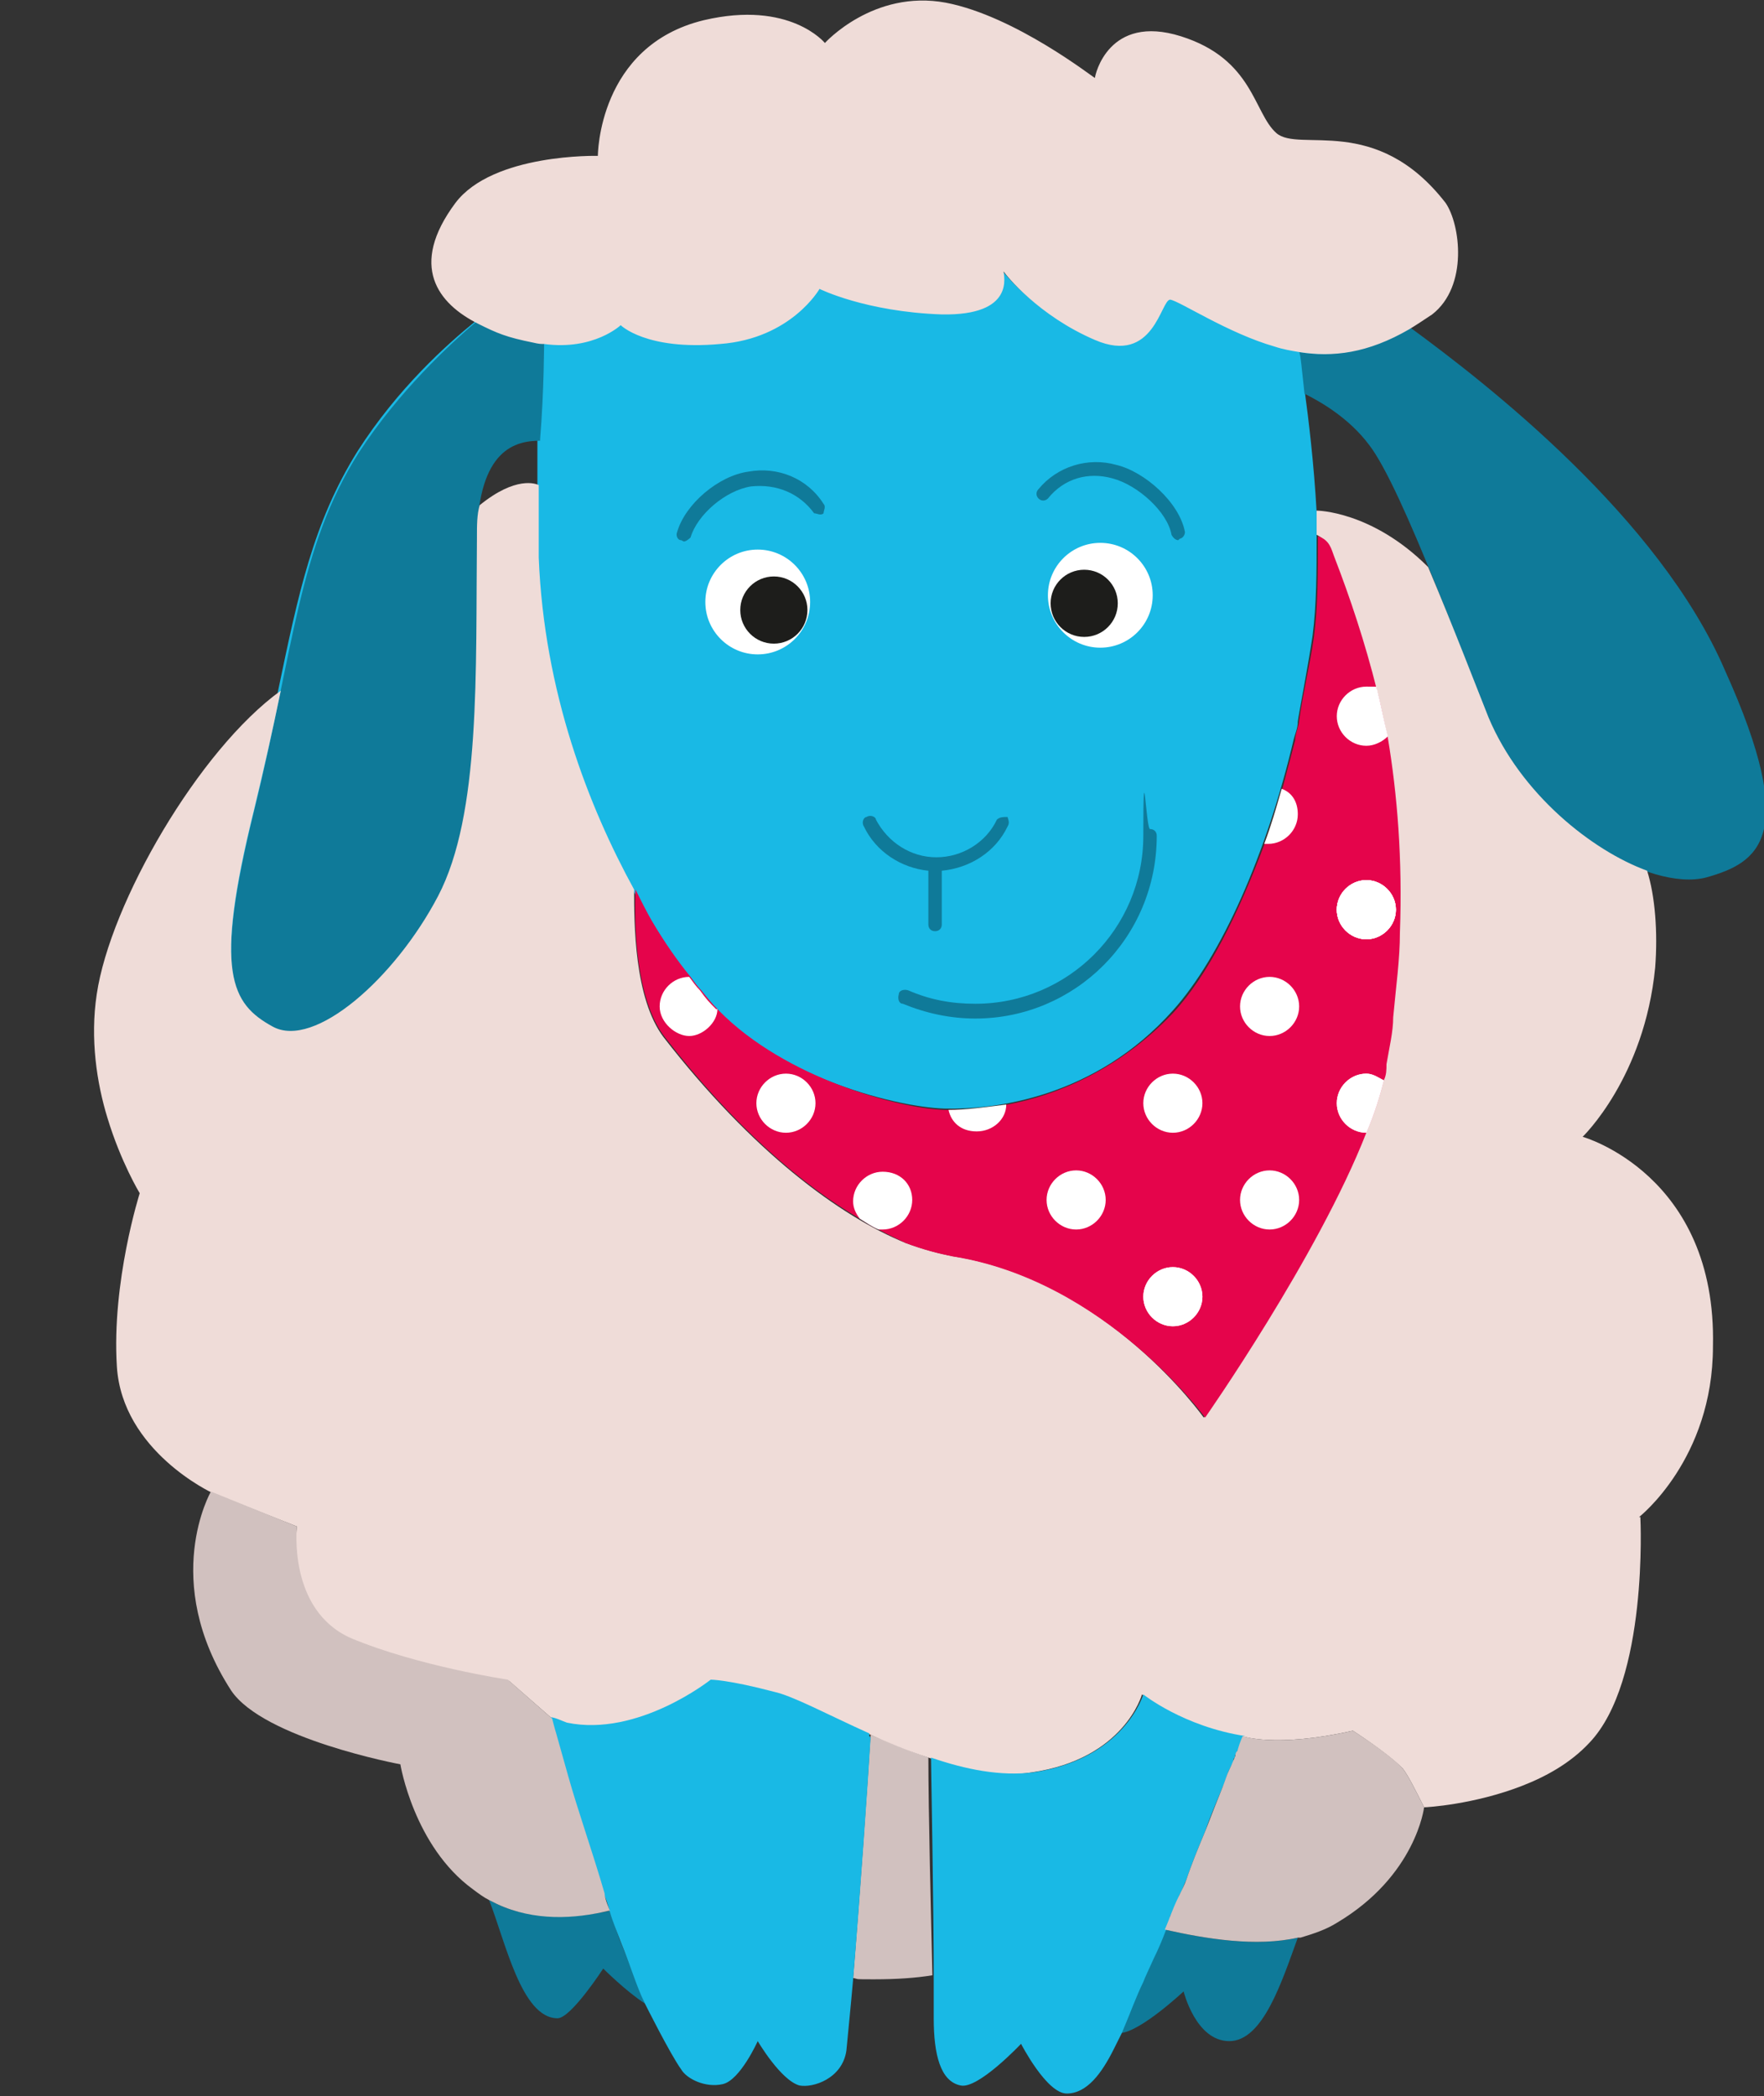
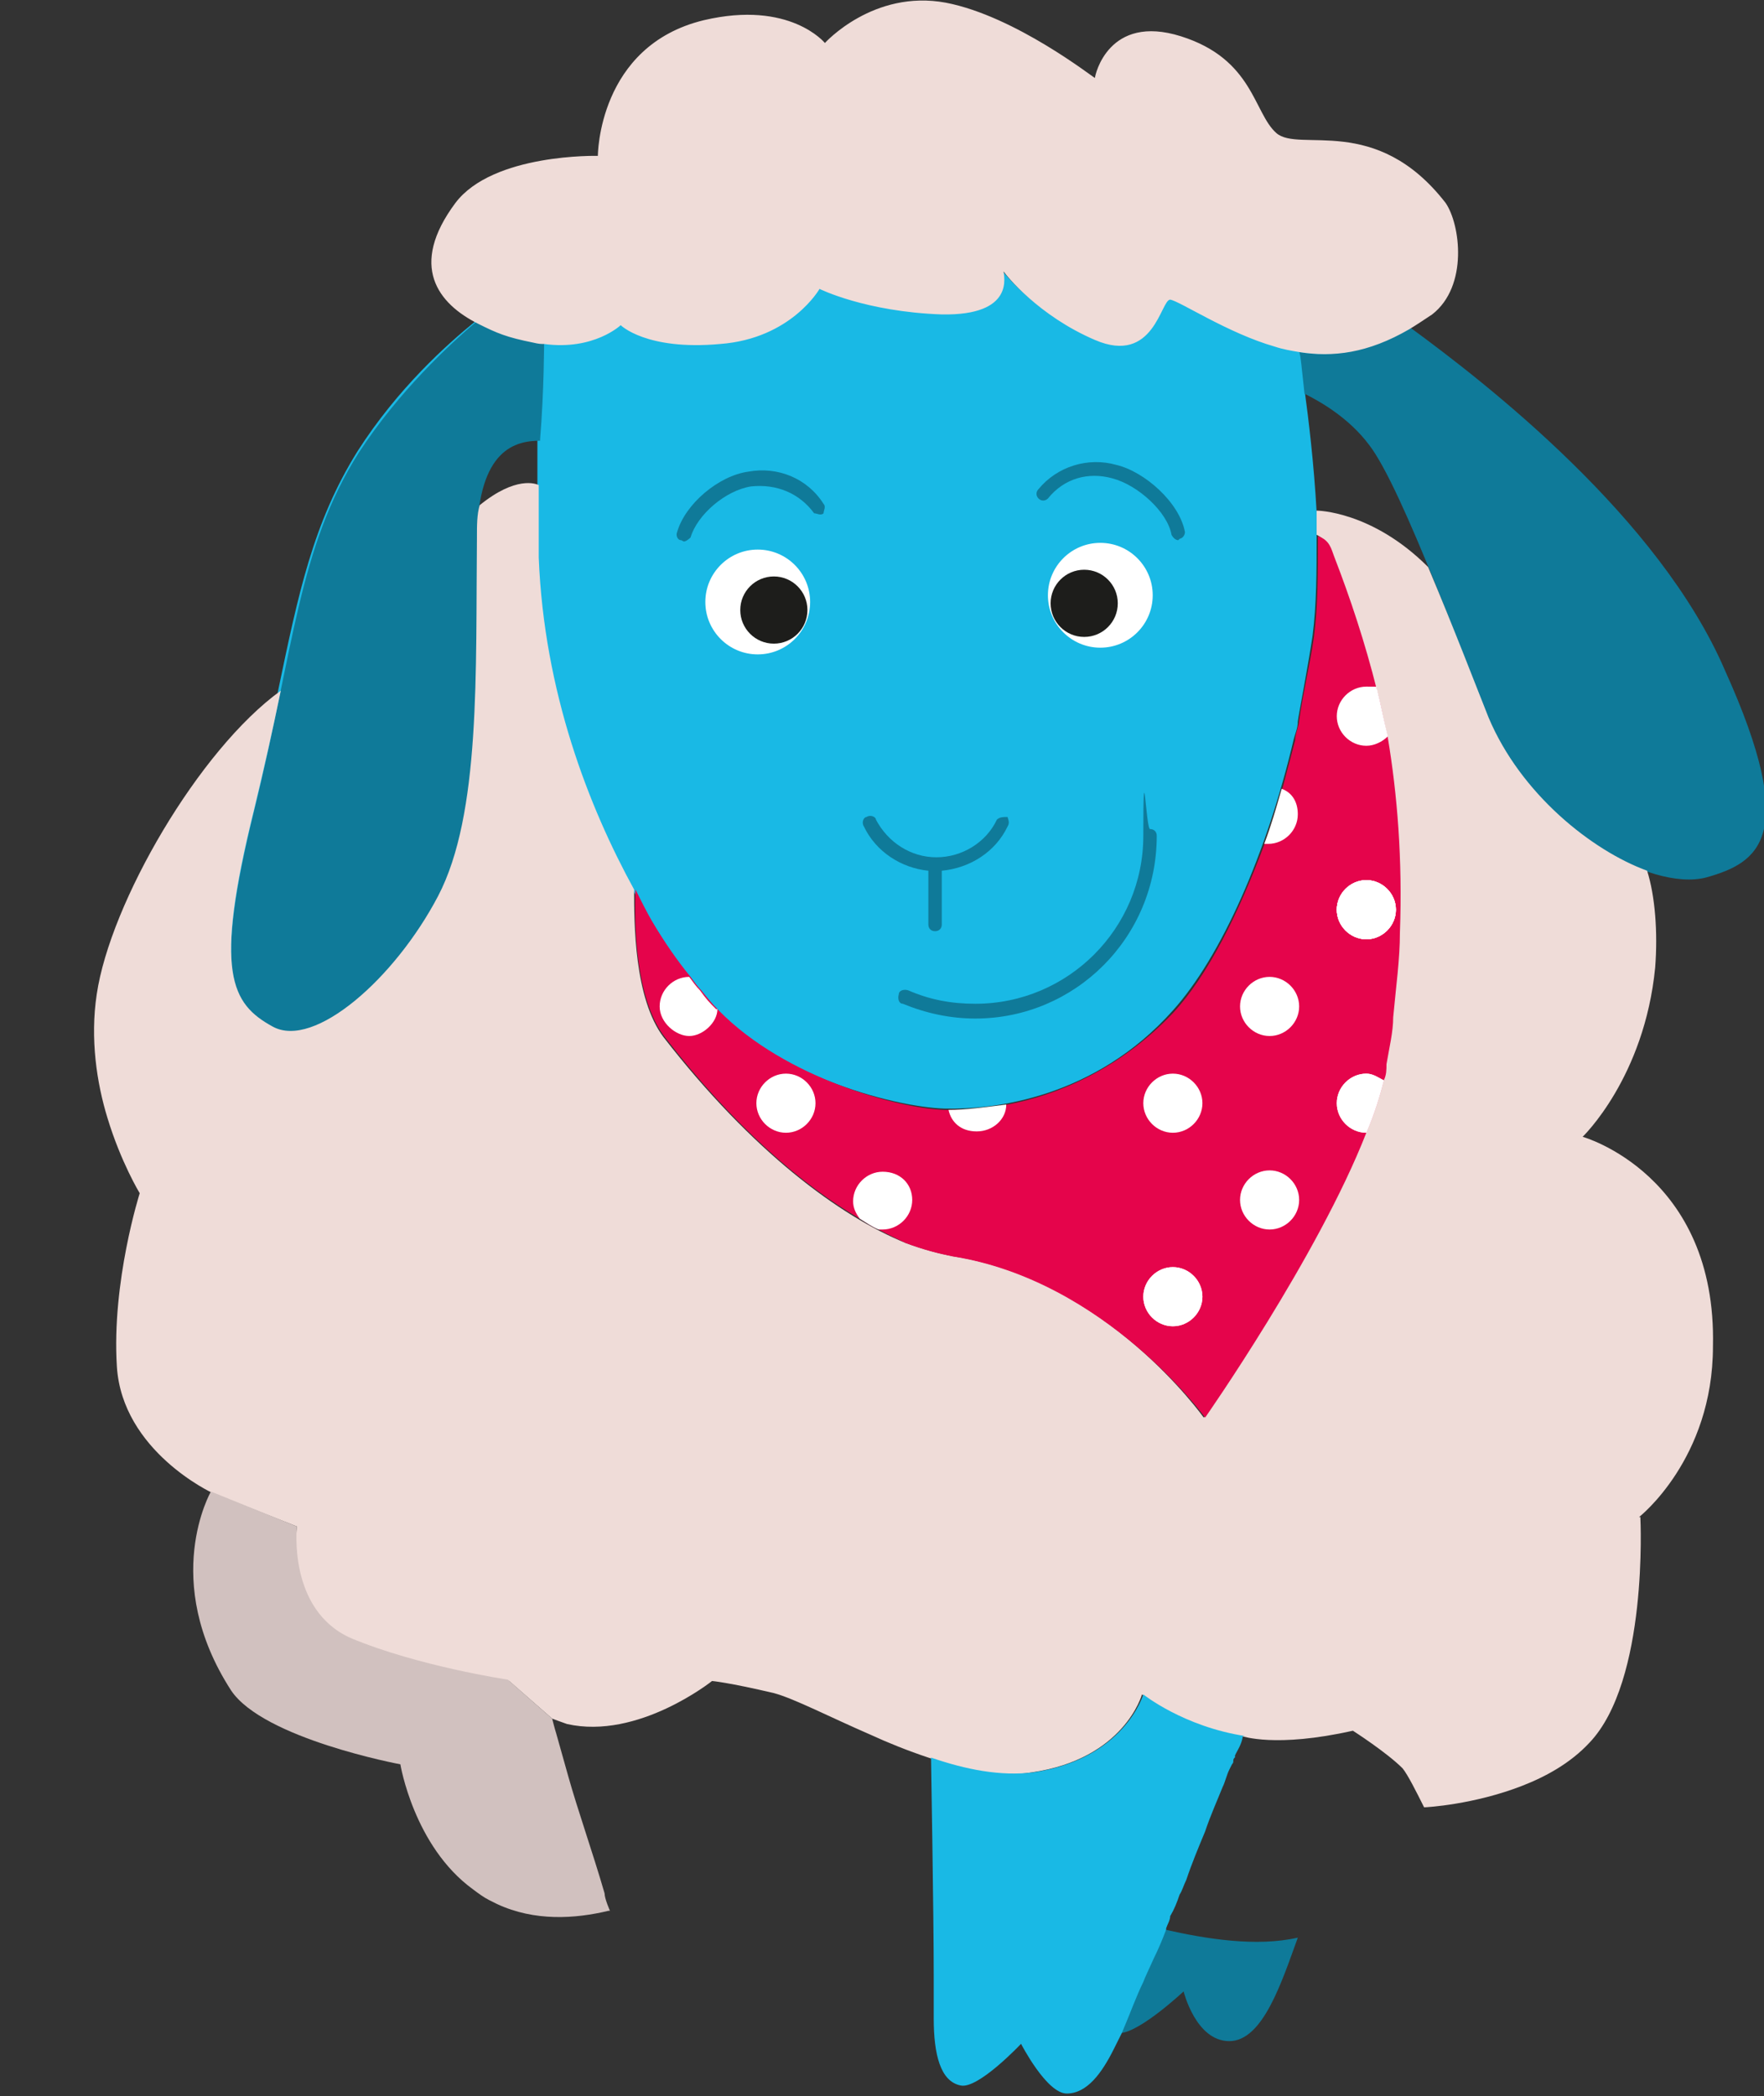
<svg xmlns="http://www.w3.org/2000/svg" id="uuid-9d6fbaa3-fc0e-41d3-938a-9c2381ac71b9" viewBox="0 0 131.3 156">
  <rect x="0" y="0" width="131.3" height="156" fill="#333333" stroke="none" />
  <defs>
    <style>      .cls-1 {        fill: #d1c1bf;      }      .cls-1, .cls-2, .cls-3, .cls-4, .cls-5, .cls-6, .cls-7, .cls-8 {        stroke-width: 0px;      }      .cls-2 {        fill: none;      }      .cls-3 {        fill: #1d1d1b;      }      .cls-4 {        fill: #0f7a99;      }      .cls-5 {        fill: #e5044b;      }      .cls-6 {        fill: #fff;      }      .cls-7 {        fill: #efdcd8;      }      .cls-8 {        fill: #19b9e5;      }    </style>
  </defs>
  <path class="cls-8" d="M126.9,65.2c-1.1.3-2.5,0-4.2-.4-4.2-1.5-9.5-5.6-11.8-11.3-.8-2-2.6-6.6-4.4-11.1-1.7-4-3.4-7.9-4.7-9.5-2.5-3.3-4.7-3.9-4.7-3.9.3,2.2.7,5.5.9,9.1,0,.6,0,1.2,0,1.8h0c0,2.6,0,5.1-.3,7.4-.3,2.1-1.1,6.2-1.1,6.4,0,.5-.2.9-.3,1.3h0c-2,8.5-5.4,16.2-9,20.2-5.8,6.5-13.3,7.4-17,7.3s-13.6-2.6-18.3-8.8c-1-1.3-2.3-3.1-3.6-5.3-.4-.7-.9-1.4-1.3-2.2h0c-3.4-6.1-6.8-14.6-7.1-24.7v-5.5c0-1.1,0-2.3,0-3.4-1.6-.2-3.9.5-4.5,5,0,.7,0,1.4-.2,2.3,0,10,.3,20.7-2.9,26.8-3.2,6.1-9.2,11.4-12.3,9.7-3.1-1.7-4.5-3.9-1.4-16.1.8-3.3,1.5-6.2,2-8.9,1.5-7.2,2.6-12.5,5.9-17.8,3-4.7,6.7-8,8.8-9.7,1.3.7,2.8,1.1,4.1,1.4.3.1.5.1.8.1,3.7.5,5.7-1.4,5.7-1.4,0,0,2,1.9,7.4,1.4,5.3-.5,7.4-4.1,7.4-4.1,0,0,3.3,1.7,9.1,1.9,5.5.1,4.6-2.9,4.6-3.2.2.3,2.6,3.3,6.8,5.1,4.5,1.9,4.9-3,5.6-3,.7.1,4.3,2.5,7.8,3.5.6.2,1.2.3,1.8.4,2.5.4,5.1.1,8.2-1.7,0,0,17.8,12.7,23.4,25.3,5.6,12.6,2.5,14.5-1.4,15.6h0Z" />
  <path class="cls-4" d="M127,65.3c-4.2,1.1-12.8-3.8-16.1-11.6-1.6-3.7-6.5-17.4-9-20.6-1.5-2-3.6-3.2-4.8-3.8-.2-1.8-.3-3-.4-3.1,2.5.4,5,0,8.3-1.8,5.6,4.1,18.5,14.1,23.4,25.5,5.6,12.4,2.5,14.3-1.4,15.4Z" />
  <path class="cls-4" d="M40.2,32.8c-1.8,0-4.6.6-4.7,7.2,0,10,.3,20.7-2.9,26.8-3.2,6.1-9.2,11.4-12.3,9.7-3.1-1.7-4.4-3.9-1.4-16.1s3.3-19.6,7.8-26.7c3-4.6,6.8-8.1,8.8-9.8,1.4.7,2.2,1,4.1,1.4.4.1.6.1.9.1,0,0,0,3.7-.3,7.3h0Z" />
  <path class="cls-7" d="M106.6,23.4c-.6.4-1.2.8-1.7,1.1-3.1,1.8-5.7,2.1-8.2,1.7-.6-.1-1.2-.2-1.8-.4-3.5-1-7.1-3.4-7.8-3.5-.7,0-1.2,4.9-5.6,3-4.2-1.8-6.6-4.8-6.8-5.1,0,.3.9,3.3-4.6,3.2-5.7-.2-9.1-1.9-9.1-1.9,0,0-2.1,3.7-7.4,4.1-5.5.5-7.4-1.4-7.4-1.4,0,0-2,1.9-5.7,1.4-.2,0-.4,0-.8-.1-2-.4-2.7-.7-4.1-1.4-3-1.5-5.2-4.3-1.7-9,2.8-3.7,10.6-3.5,10.6-3.5,0,0,0-8.2,7.9-10.1C58.8,0,61.4,3.2,61.4,3.2c0,0,3.6-4,9-3,5.2,1,11,5.6,11.1,5.6,0-.2,1-4.8,6.4-3.1s5.4,5.7,7.1,7.2,7.4-1.5,12.6,5.2c1.1,1.6,1.7,6.2-1,8.3h0Z" />
  <path class="cls-4" d="M96.6,144.2c-1.2,3.3-2.6,7.7-5.1,7.7s-3.4-3.7-3.4-3.7c0,0-3.2,3-4.7,3.1.6-1.4,1.1-2.8,1.6-3.8s.4-1,.8-1.8c.2-.6.5-1.3.9-2.1,3.1.7,6.8,1.3,9.9.6Z" />
-   <path class="cls-4" d="M48,149.1c-1.4-.9-3.1-2.6-3.1-2.6,0,0-2.4,3.7-3.4,3.7-2.7,0-3.9-5.8-5.1-8.8.2.1.4.2.6.3,2.8,1.3,6,1,8.4.5.2.7.5,1.5.7,2.1.8,1.9,1.3,3.4,1.9,4.8h0Z" />
  <circle class="cls-6" cx="56.4" cy="44.8" r="3.9" />
  <circle class="cls-6" cx="81.9" cy="44.3" r="3.9" />
  <circle class="cls-3" cx="57.6" cy="45.4" r="2.5" />
  <path class="cls-4" d="M50.7,40.2h0c-.3,0-.4-.4-.3-.6.6-2.1,3.1-4.2,5.3-4.5,2.2-.4,4.4.5,5.6,2.4.2.2,0,.5,0,.7-.2.2-.5,0-.7,0-1.1-1.5-2.8-2.2-4.7-2-1.9.3-4,2.1-4.5,3.8,0,0-.3.3-.5.3Z" />
  <path class="cls-4" d="M87.7,40.2c-.2,0-.4-.2-.5-.4-.3-1.7-2.5-3.7-4.4-4.2-1.8-.5-3.6,0-4.8,1.5-.2.2-.5.2-.7,0-.2-.2-.2-.5,0-.7,1.4-1.7,3.7-2.4,5.8-1.8,2.1.5,4.7,2.8,5.1,5,0,0,0,.4-.4.5h0Z" />
  <path class="cls-4" d="M74.9,60.8c-.2,0-.5,0-.7.2-.8,1.7-2.6,2.8-4.5,2.8s-3.6-1.1-4.5-2.8c0-.2-.4-.4-.7-.2-.2,0-.4.4-.2.7.9,1.9,2.8,3.1,4.8,3.3v4c0,.3.2.5.5.5s.5-.2.5-.5v-4c2.1-.2,4-1.4,4.9-3.3.2-.3,0-.6,0-.7h0Z" />
  <path class="cls-4" d="M72.6,75.8c-1.9,0-3.7-.4-5.4-1.1-.3,0-.4-.4-.3-.7,0-.3.4-.4.7-.3,1.6.7,3.2,1,5,1,6.9,0,12.5-5.6,12.5-12.5s.2-.5.5-.5.5.2.5.5c0,7.6-6.1,13.6-13.5,13.6Z" />
-   <path class="cls-1" d="M69.4,147c-1.2.2-2.7.3-4.3.3s-1.1,0-1.6-.1c.5-6.1,1.1-14.7,1.3-18.1,1.4.6,2.9,1.2,4.3,1.7,0,4,.2,11.8.3,16.2h0Z" />
  <path class="cls-7" d="M122.1,113s.6,12.1-3.8,16.7c-1.4,1.5-3.2,2.5-5,3.2-3.6,1.4-7.1,1.6-7.3,1.6-.6-1.2-1.2-2.4-1.6-2.9-1.2-1.2-3.7-2.8-3.7-2.8-5.8,1.3-8.2.4-8.3.4h0c-4.6-.7-7.4-3.1-7.4-3.1,0,0-1.3,4.8-8.2,5.8-2.4.4-5.1-.2-7.7-1.1h0c-1.5-.5-3-1.1-4.3-1.7-3-1.3-5.7-2.7-7.2-3.1-3.4-.8-4.6-.9-4.6-.9,0,0-5.5,4.4-10.8,3.2-.3-.1-1.1-.4-1.1-.4l-3.2-2.8s-6.8-.9-11.7-3.1c-5-2.2-4.1-8.4-4.1-8.4l-6.3-2.5s-6.7-3.1-7.1-9.4,1.7-12.9,1.7-12.9c0,0-1.4-2.3-2.4-5.6-.8-2.6-1.3-5.9-.8-9.2,1-6.8,7.6-18.2,13.7-22.6-.6,2.9-1.2,5.6-2,8.9-3,12.1-1.7,14.4,1.4,16.1s9.1-3.6,12.3-9.7c3.2-6.1,2.8-16.7,2.9-26.8,0-.8,0-1.6.2-2.3,2.7-2.2,4.2-1.6,4.4-1.5v5.4c.4,10,3.7,18.5,7.1,24.7,0,2.5,0,8.1,2.2,11,6.6,8.5,13.1,13.3,18,15.3,1.4.5,2.5.8,3.6,1,11.4,1.8,18.6,12,18.6,12,0,0,12-17.2,13.5-26.2.2-1.2.4-2.4.5-3.6.2-2.2.3-4.3.5-6.3.4-12.1-2.1-20.6-4.9-28.1-.2-.5-.4-1.1-1.2-1.5v-1.8s4.1,0,8.3,4.2c1.9,4.5,3.7,9.2,4.5,11.2,2.4,5.7,7.7,9.9,11.8,11.4.6,1.9.8,4.6.6,7.2-.8,8.2-5.4,12.6-5.4,12.6,0,0,10,2.8,9.7,15.6,0,8.4-5.5,12.7-5.5,12.7h.1Z" />
-   <path class="cls-8" d="M64.8,129.3c-.2,3.4-.8,12-1.3,18-.2,2.3-.4,4.2-.5,5.3-.3,2.1-2.5,2.8-3.5,2.6-1.4-.4-3.1-3.3-3.1-3.3,0,0-1.3,2.9-2.6,3.2s-2.7-.4-3.1-1.1c-.8-1.1-2.7-4.9-2.7-4.9-.6-1.2-1.1-2.9-1.8-4.6-.3-.8-.6-1.5-.8-2.2,0,0-.2-.8-.4-1.2-1-3.2-2-6.3-2.7-8.7,0-.1-.7-2.3-.9-3.1l-.4-1.5c.3,0,.9.3,1.2.4,5.3,1.1,10.7-3.2,10.7-3.2,0,0,1.3,0,4.7.9,1.4.3,4,1.7,7.1,3.1v.2h0Z" />
  <path class="cls-8" d="M92.5,129.2s0,.4-.4,1.1,0,.3-.2.5,0,.3-.2.5l-.2.4c-.2.4-.3.9-.5,1.3-.4,1-.9,2.1-1.3,3.3-.5,1.2-1,2.4-1.4,3.6-.2.4-.3.8-.5,1.1-.2.6-.4,1.1-.7,1.6,0,.3-.2.6-.3.9,0,0,0,.1,0,.1-.3.8-.6,1.5-.9,2.1-.4.9-.7,1.5-.8,1.8-.5,1-1,2.4-1.6,3.8l-.6,1.2c-.9,1.8-2,3.3-3.5,3.3s-3.4-3.7-3.4-3.7c0,0-3.2,3.4-4.5,3.1-1.5-.3-2-2.3-2-5s0-1.6,0-3.3c0-4.4-.2-16.1-.2-16.1,2.6.9,5.2,1.4,7.6,1.1,6.8-1,8.2-5.8,8.2-5.8,0,0,3,2.4,7.6,3.1h0Z" />
  <circle class="cls-3" cx="80.7" cy="44.9" r="2.5" />
  <path class="cls-1" d="M45.3,142.2c-2.5.6-5.5.8-8.3-.5-.2-.1-.4-.2-.6-.3-.4-.2-.8-.5-1.2-.8-4.4-3.2-5.4-9.3-5.4-9.3,0,0-10.2-1.9-12.6-5.5-5.3-8.2-1.5-14.8-1.5-14.8l6.4,2.6s-.7,6.2,4,8.3c5,2.1,11.7,3.1,11.7,3.1l3.3,2.9s.2.8.3,1.1c.2.7.9,3.2.9,3.2.7,2.5,1.8,5.6,2.7,8.7,0,.4.4,1.3.4,1.3h-.1Z" />
-   <path class="cls-1" d="M106,134.5h0s-.6,5.1-6.5,8.6c-.8.5-1.7.8-2.7,1.1h-.2c-3.1.7-6.8.1-9.9-.6,0,0,.3-.7.4-1,.2-.5.4-1,.7-1.6.2-.4.4-.8.5-1.1.4-1.2.9-2.4,1.4-3.6.5-1.3.9-2.3,1.3-3.3.2-.5.3-.9.5-1.3s.3-.7.4-.9,0-.3.2-.5c.2-.7.4-1.1.4-1.1,0,0,2.4.9,8.2-.4,0,0,2.7,1.7,3.7,2.8.4.5,1,1.7,1.6,2.9h0Z" />
  <path class="cls-5" d="M104.2,69.4c0,2-.3,4.1-.5,6.3,0,1.1-.3,2.3-.5,3.5,0,.4,0,.8-.2,1.2-.3,1.2-.7,2.5-1.3,3.9-3.6,9.2-12,21.2-12,21.2,0,0-7.4-10.2-18.8-12-1-.2-2.2-.5-3.5-1-.6-.3-1.3-.6-2-1-.5-.2-.9-.5-1.4-.8-4.3-2.5-9.4-6.9-14.5-13.5-2.2-2.8-2.3-8.4-2.2-11,.4.8.8,1.6,1.2,2.3,1,1.7,2,3.1,2.9,4.2.3.4.5.7.8,1,.4.5.8,1,1.3,1.5,5,5.1,13.5,7.3,16.8,7.4h.6c1.1,0,2.5,0,4.1-.4,3.7-.7,8.3-2.6,12.3-6.8,2.6-2.8,4.9-7.4,6.9-12.8.5-1.3.9-2.7,1.3-4.1.3-1.1.9-3.4.9-3.4,0-.5.3-1.1.3-1.5.3-2.1.8-4.1,1.1-6.2.3-2.3.3-4.8.3-7.3v-.2h0c.9.3,1,1,1.2,1.5,1.2,3.1,2.3,6.4,3.2,10,.3,1.1.5,2.3.8,3.5.7,4.2,1.1,9,.9,14.5Z" />
  <path class="cls-2" d="M104.3,69.4c0,2-.3,4.1-.5,6.3,0,1.1-.3,2.3-.5,3.5-1.5,8.9-13.5,26.3-13.5,26.3,0,0-7.4-10.2-18.8-12-1-.2-2.2-.5-3.5-1.1-4.8-2-11.3-6.8-18-15.3-2.2-2.8-2.2-8.4-2.2-10.9.4.8.8,1.5,1.2,2.2,1.3,2.2,2.6,4,3.6,5.3,4.7,6.1,14.6,8.9,18.2,8.9,3.6,0,11.1-.8,17-7.3,3.7-4.1,7-11.7,9-20.2h0c0-.5.2-.9.3-1.3v-.2h0c.4-2,.8-4.1,1.1-6.2.3-2.3.3-4.8.3-7.3v-.2h0c.9.3,1,1,1.2,1.5,2.9,7.5,5.6,15.8,5.1,28h0Z" />
  <g>
    <path class="cls-6" d="M101.7,69.9c1.2,0,2.2-1,2.2-2.2s-1-2.2-2.2-2.2-2.2,1-2.2,2.2,1,2.2,2.2,2.2Z" />
    <path class="cls-6" d="M103.3,54.8c-.4.4-1,.7-1.6.7-1.2,0-2.2-1-2.2-2.2s1-2.2,2.2-2.2.6,0,.8.2c.3,1.2.5,2.3.8,3.5Z" />
    <path class="cls-6" d="M103,80.4c-.3,1.2-.7,2.5-1.3,3.9h0c-1.2,0-2.2-1-2.2-2.2s1-2.2,2.2-2.2c.5,0,.9.3,1.3.5Z" />
    <path class="cls-6" d="M101.7,69.9c1.2,0,2.2-1,2.2-2.2s-1-2.2-2.2-2.2-2.2,1-2.2,2.2,1,2.2,2.2,2.2Z" />
    <path class="cls-6" d="M101.7,69.9c1.2,0,2.2-1,2.2-2.2s-1-2.2-2.2-2.2-2.2,1-2.2,2.2,1,2.2,2.2,2.2Z" />
    <path class="cls-6" d="M96.6,60.6c0,1.2-1,2.2-2.2,2.2h-.3c.5-1.3.9-2.7,1.3-4.1.8.3,1.2,1,1.2,1.9Z" />
    <path class="cls-6" d="M87.3,98.7c1.2,0,2.2-1,2.2-2.2s-1-2.2-2.2-2.2-2.2,1-2.2,2.2,1,2.2,2.2,2.2Z" />
    <path class="cls-6" d="M103,80.4c-.3,1.2-.7,2.5-1.3,3.9h0c-1.2,0-2.2-1-2.2-2.2s1-2.2,2.2-2.2c.5,0,.9.3,1.3.5Z" />
    <path class="cls-6" d="M87.3,84.3c1.2,0,2.2-1,2.2-2.2s-1-2.2-2.2-2.2-2.2,1-2.2,2.2,1,2.2,2.2,2.2Z" />
-     <path class="cls-6" d="M80.1,91.5c1.2,0,2.2-1,2.2-2.2s-1-2.2-2.2-2.2-2.2,1-2.2,2.2,1,2.2,2.2,2.2Z" />
    <path class="cls-6" d="M94.5,91.5c1.2,0,2.2-1,2.2-2.2s-1-2.2-2.2-2.2-2.2,1-2.2,2.2,1,2.2,2.2,2.2Z" />
    <path class="cls-6" d="M94.5,77.1c1.2,0,2.2-1,2.2-2.2s-1-2.2-2.2-2.2-2.2,1-2.2,2.2,1,2.2,2.2,2.2Z" />
    <path class="cls-6" d="M74.9,82.2c0,1.1-1,2-2.2,2s-1.9-.7-2.1-1.6c1.3,0,2.7-.2,4.3-.4Z" />
    <path class="cls-6" d="M101.7,69.9c1.2,0,2.2-1,2.2-2.2s-1-2.2-2.2-2.2-2.2,1-2.2,2.2,1,2.2,2.2,2.2Z" />
    <path class="cls-6" d="M87.3,98.7c1.2,0,2.2-1,2.2-2.2s-1-2.2-2.2-2.2-2.2,1-2.2,2.2,1,2.2,2.2,2.2Z" />
    <path class="cls-6" d="M58.5,84.3c1.2,0,2.2-1,2.2-2.2s-1-2.2-2.2-2.2-2.2,1-2.2,2.2,1,2.2,2.2,2.2Z" />
    <path class="cls-6" d="M67.9,89.3c0,1.2-1,2.2-2.2,2.2h-.3c-.5-.2-.9-.5-1.4-.8-.3-.4-.5-.8-.5-1.3,0-1.2,1-2.2,2.2-2.2,1.3,0,2.2.9,2.2,2.1Z" />
    <path class="cls-6" d="M53.4,75.1c0,1-1.1,2-2.1,2s-2.2-1-2.2-2.2,1-2.2,2.2-2.2h0c.3.4.5.7.8,1,.5.7.7.9,1.2,1.4Z" />
  </g>
</svg>